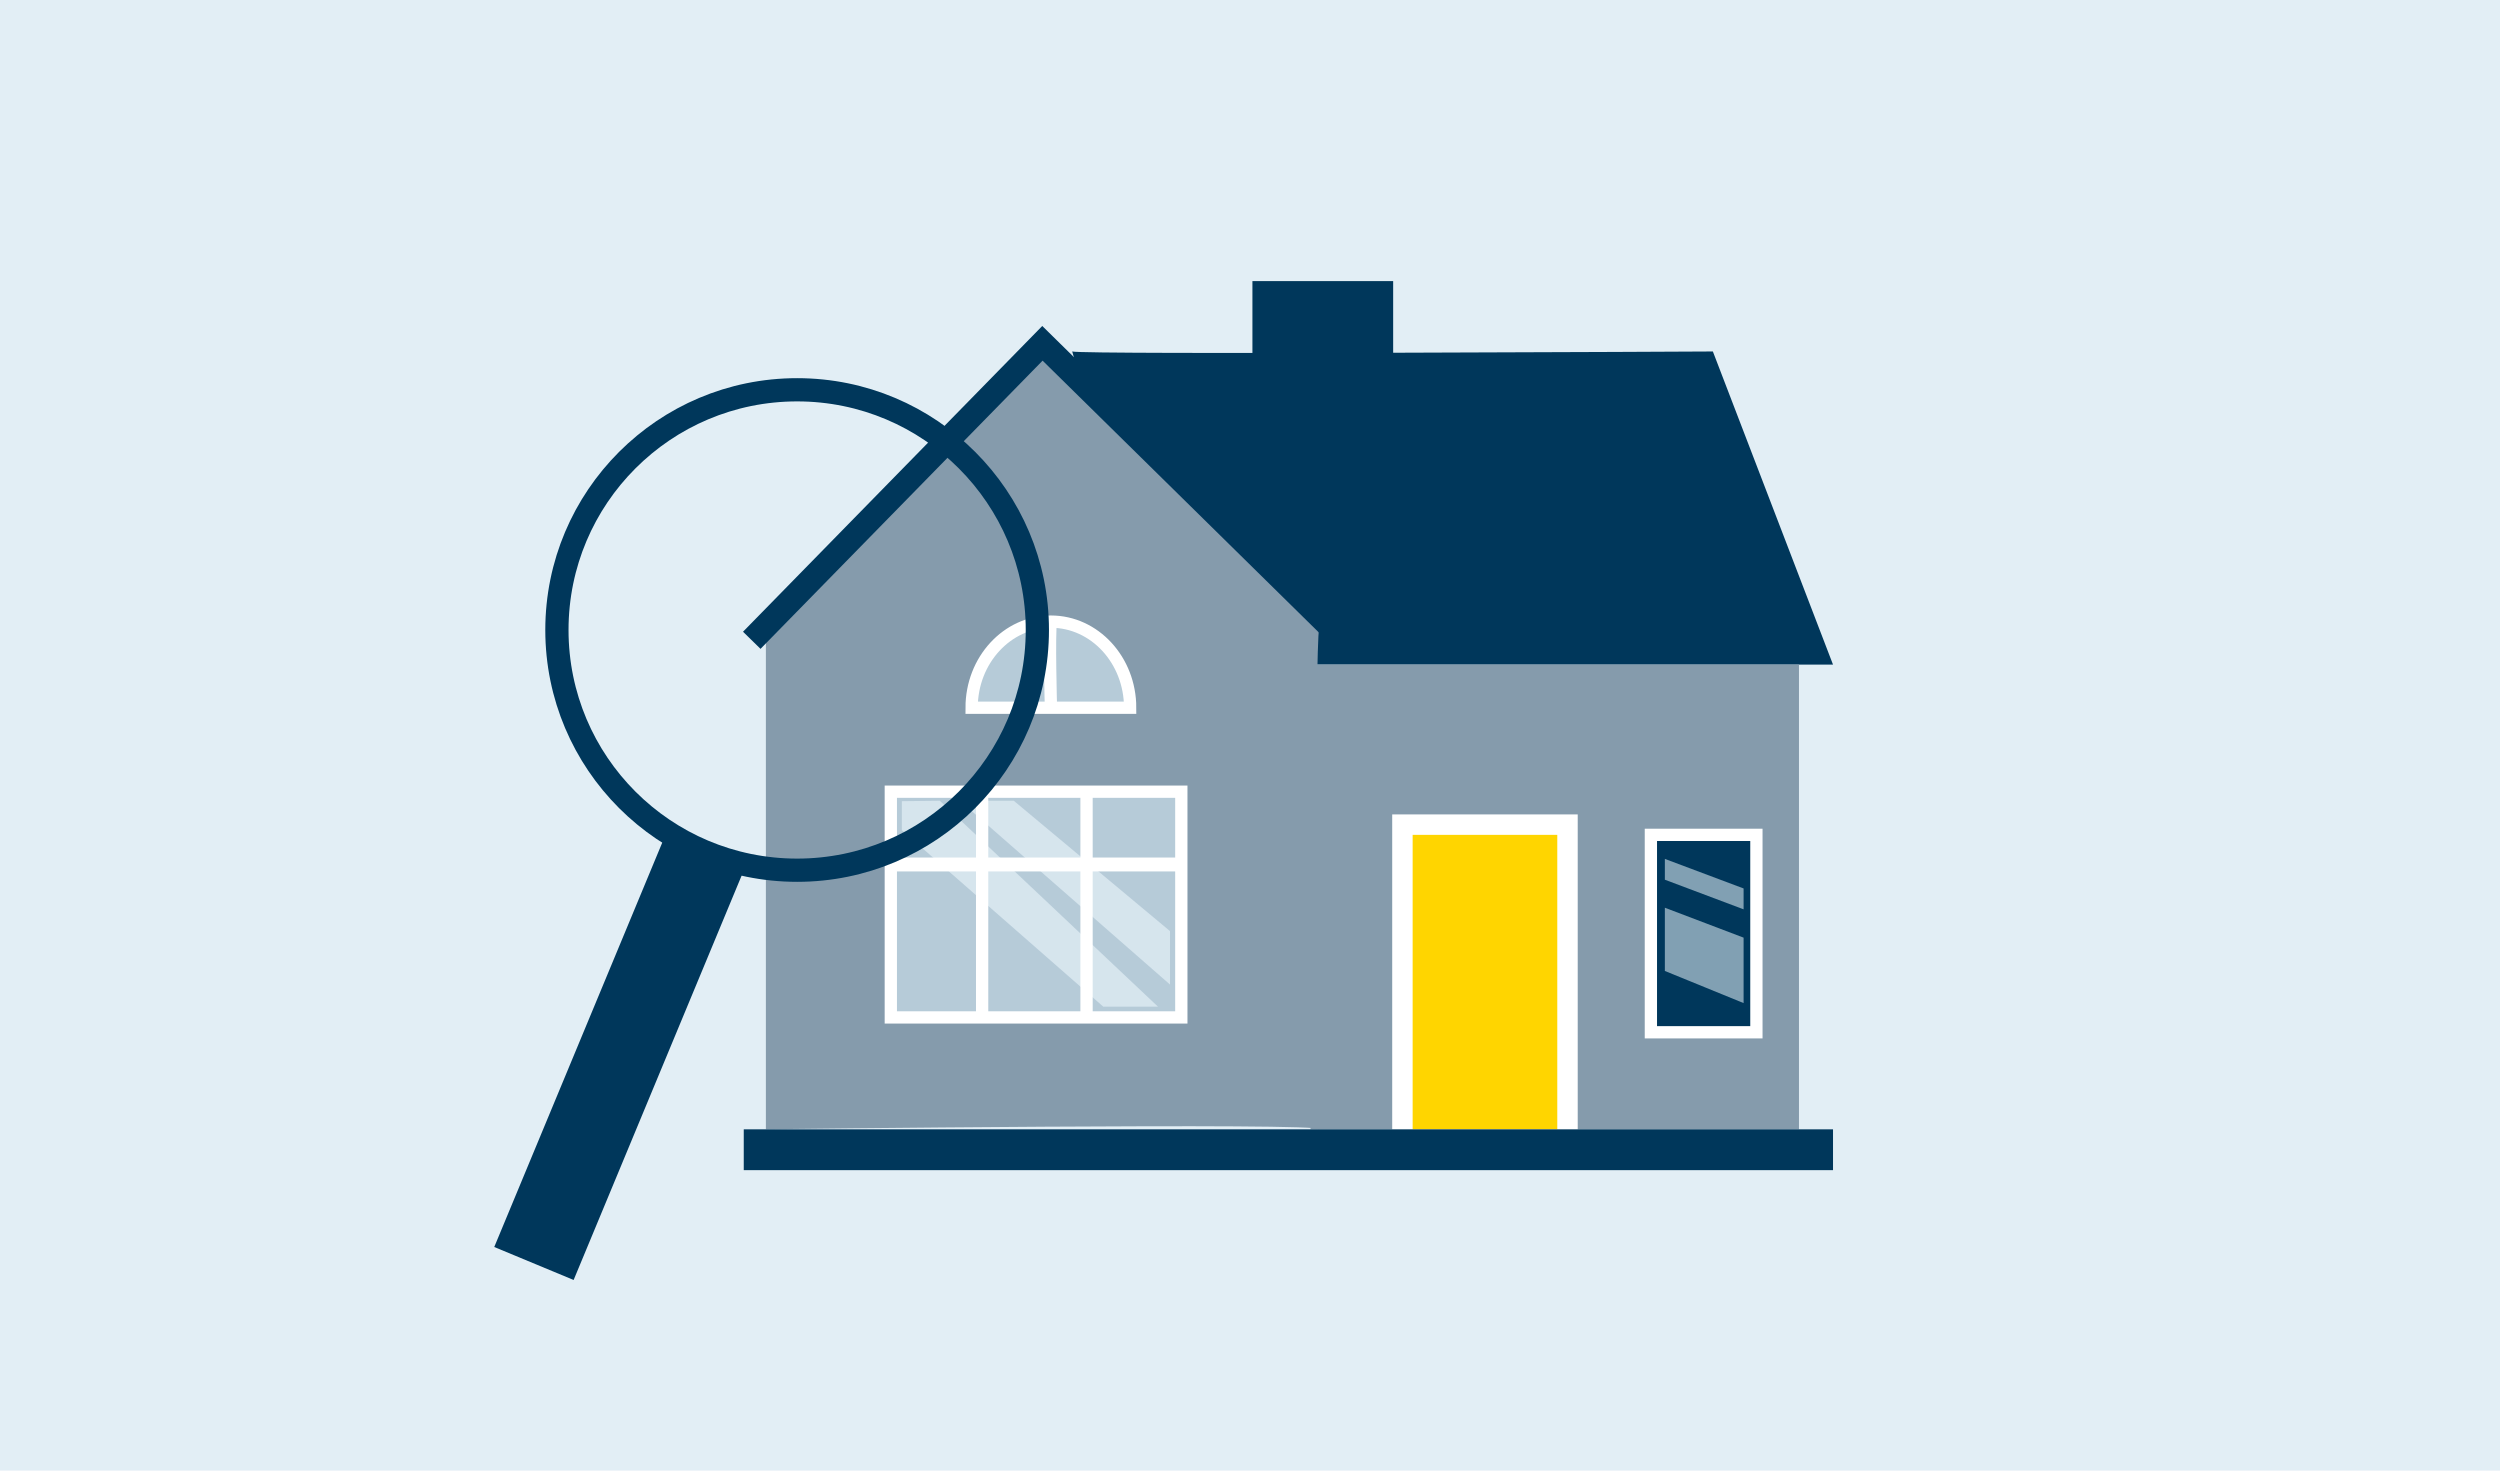
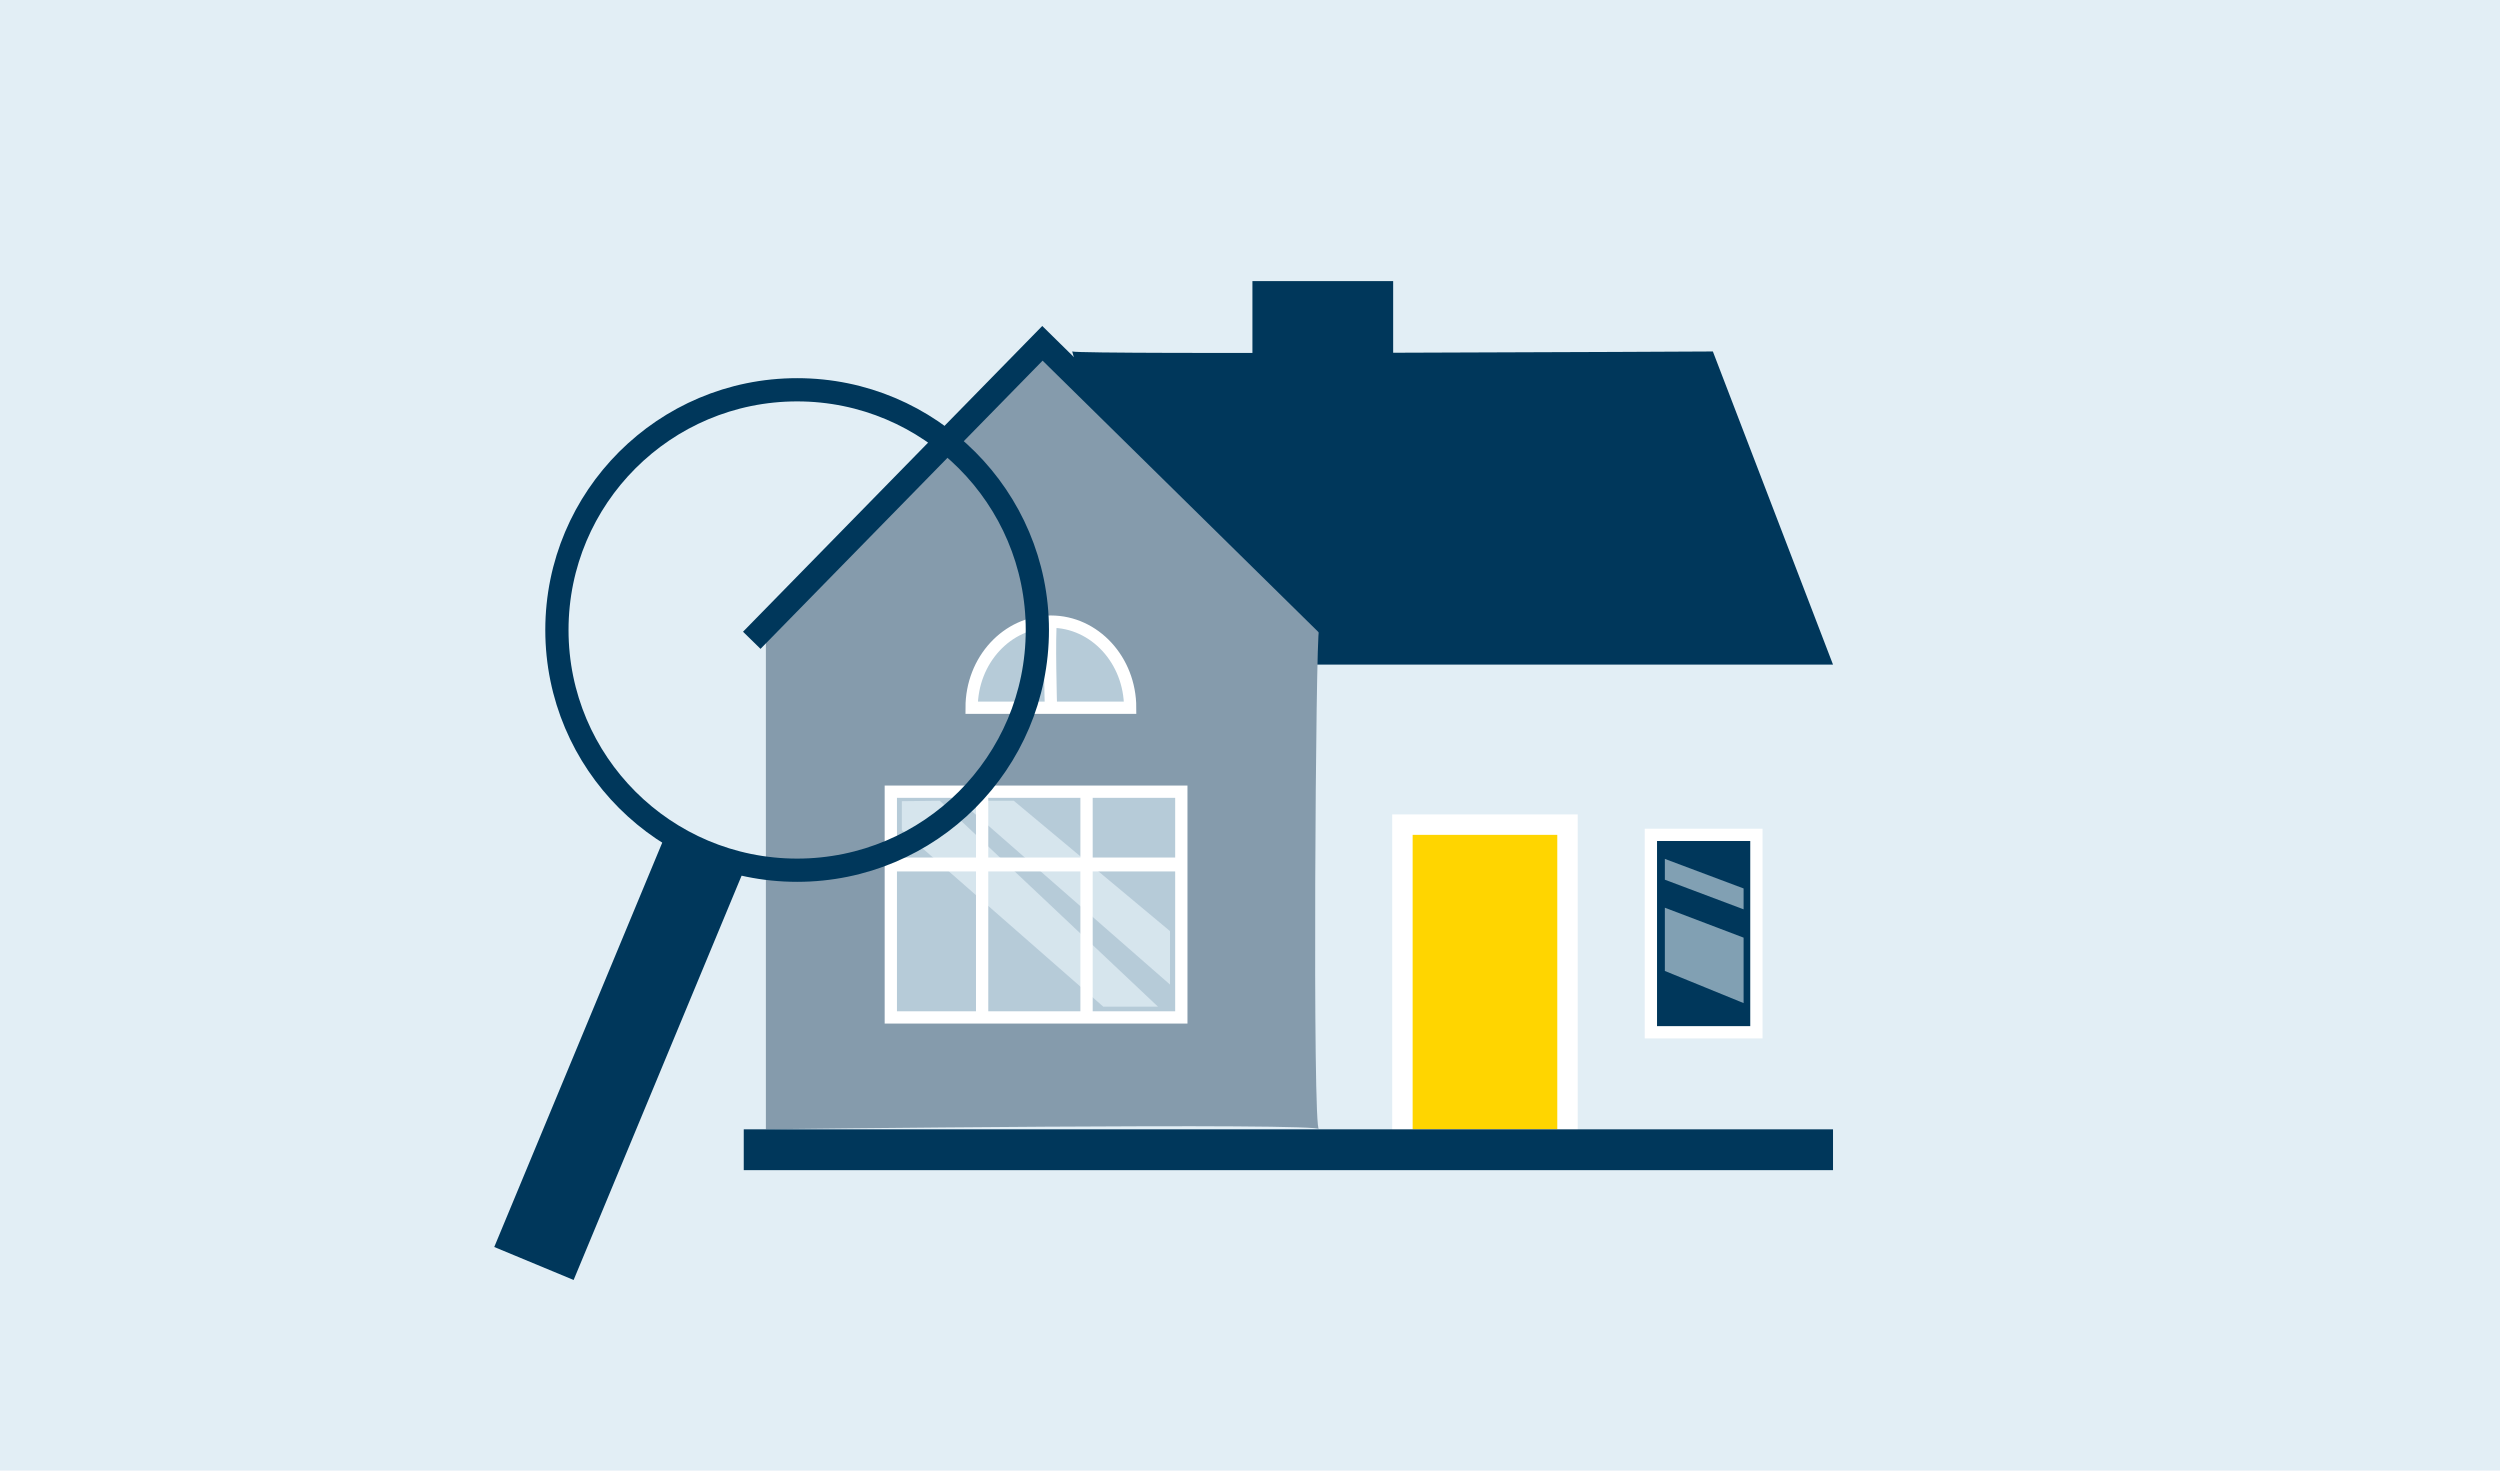
<svg xmlns="http://www.w3.org/2000/svg" id="Lager_2" viewBox="0 0 340 200">
  <defs>
    <style>.cls-1,.cls-2{fill:#00375b;}.cls-3,.cls-4{fill:#e2eef5;}.cls-5{fill:#859bac;}.cls-6{stroke-width:3.16px;}.cls-6,.cls-2,.cls-7,.cls-8,.cls-9,.cls-10{stroke-miterlimit:10;}.cls-6,.cls-10{fill:none;stroke:#00375b;}.cls-2,.cls-7{stroke-width:1.67px;}.cls-2,.cls-7,.cls-8,.cls-9{stroke:#fff;}.cls-7,.cls-8,.cls-11{fill:#b6cbd8;}.cls-8{stroke-width:1.89px;}.cls-9{fill:#ffd500;stroke-width:2.78px;}.cls-10{stroke-width:3.33px;}.cls-4{opacity:.72;}.cls-11{opacity:.71;}</style>
  </defs>
  <rect class="cls-3" x="0" width="340" height="200" />
  <path class="cls-1" d="m145.82,47.8c1.16.46,87.13,0,87.13,0l16.34,42.59h-91.43l-12.04-42.59Z" />
-   <rect class="cls-5" x="178.23" y="90.39" width="66.43" height="63.2" />
  <path class="cls-5" d="m104.16,86.92v66.66s76.15-.93,75.23,0-.46-67.82,0-67.82-37.61-37.96-37.61-37.96l-37.62,39.12Z" />
  <rect class="cls-9" x="190.73" y="112.15" width="22.45" height="42.82" />
  <rect class="cls-2" x="224.52" y="113.54" width="14.35" height="26.85" />
  <rect class="cls-1" x="101.15" y="153.59" width="148.14" height="5.55" />
  <polyline class="cls-10" points="102.24 87.08 141.77 46.69 183.61 87.86" />
  <rect class="cls-7" x="121.15" y="107.67" width="39.51" height="30.7" />
  <path class="cls-7" d="m153.7,96.25c0-6.47-4.83-11.71-10.78-11.71s-10.78,5.24-10.78,11.71h21.56Z" />
  <polygon class="cls-11" points="226.42 123.45 226.42 132.05 237.13 136.42 237.13 127.52 226.42 123.45" />
  <polygon class="cls-11" points="226.42 116.81 226.42 119.64 237.13 123.67 237.13 120.83 226.42 116.81" />
  <path class="cls-7" d="m142.93,84.54c-.29,1.49,0,11.71,0,11.71" />
  <polygon class="cls-4" points="122.65 108.96 122.65 112.91 150.05 136.91 157.49 136.91 127.81 108.9 122.65 108.96" />
  <polygon class="cls-4" points="130.54 108.9 137.87 108.9 159.12 126.63 159.12 133.9 130.54 108.9" />
  <line class="cls-7" x1="147.77" y1="107.67" x2="147.77" y2="138.38" />
  <line class="cls-8" x1="160.66" y1="117.57" x2="121.34" y2="117.57" />
  <line class="cls-7" x1="133.57" y1="107.67" x2="133.57" y2="138.38" />
  <circle class="cls-6" cx="108.41" cy="85.68" r="32.67" />
  <rect class="cls-1" x="78.67" y="112.21" width="11.69" height="61.99" transform="translate(61.4 -21.46) rotate(22.56)" />
  <rect class="cls-1" x="170.33" y="38.23" width="19.14" height="12.47" />
</svg>